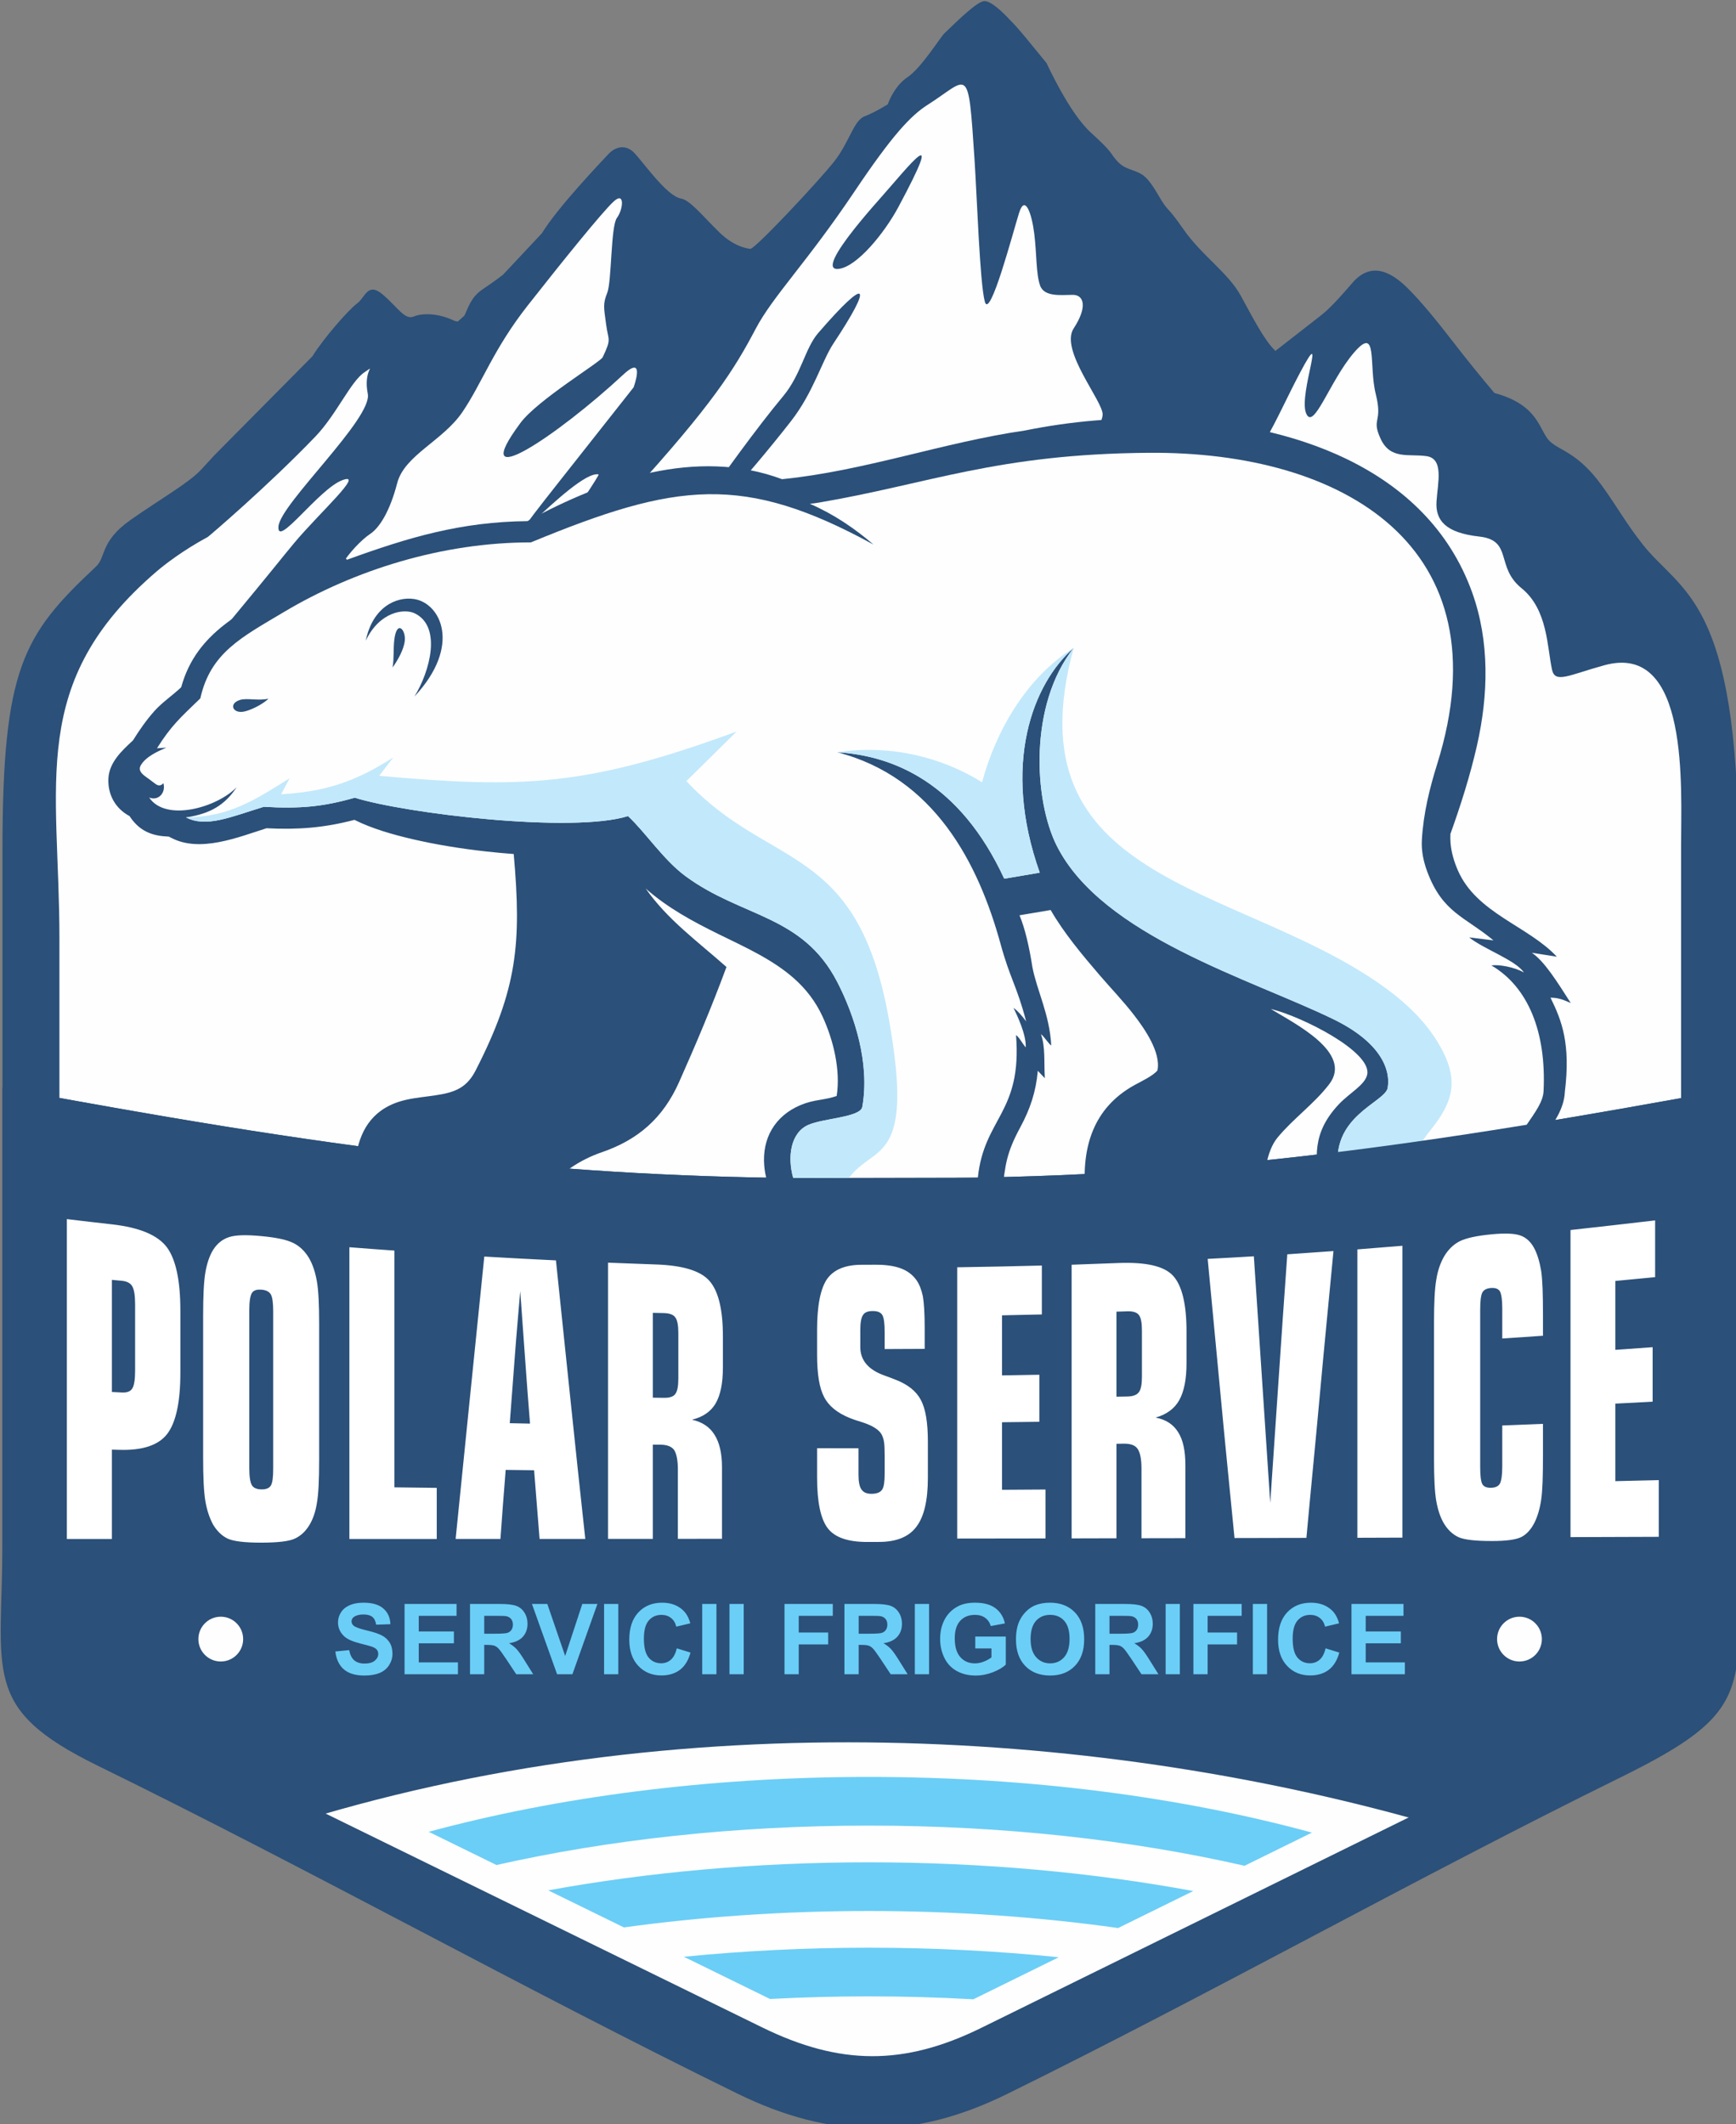
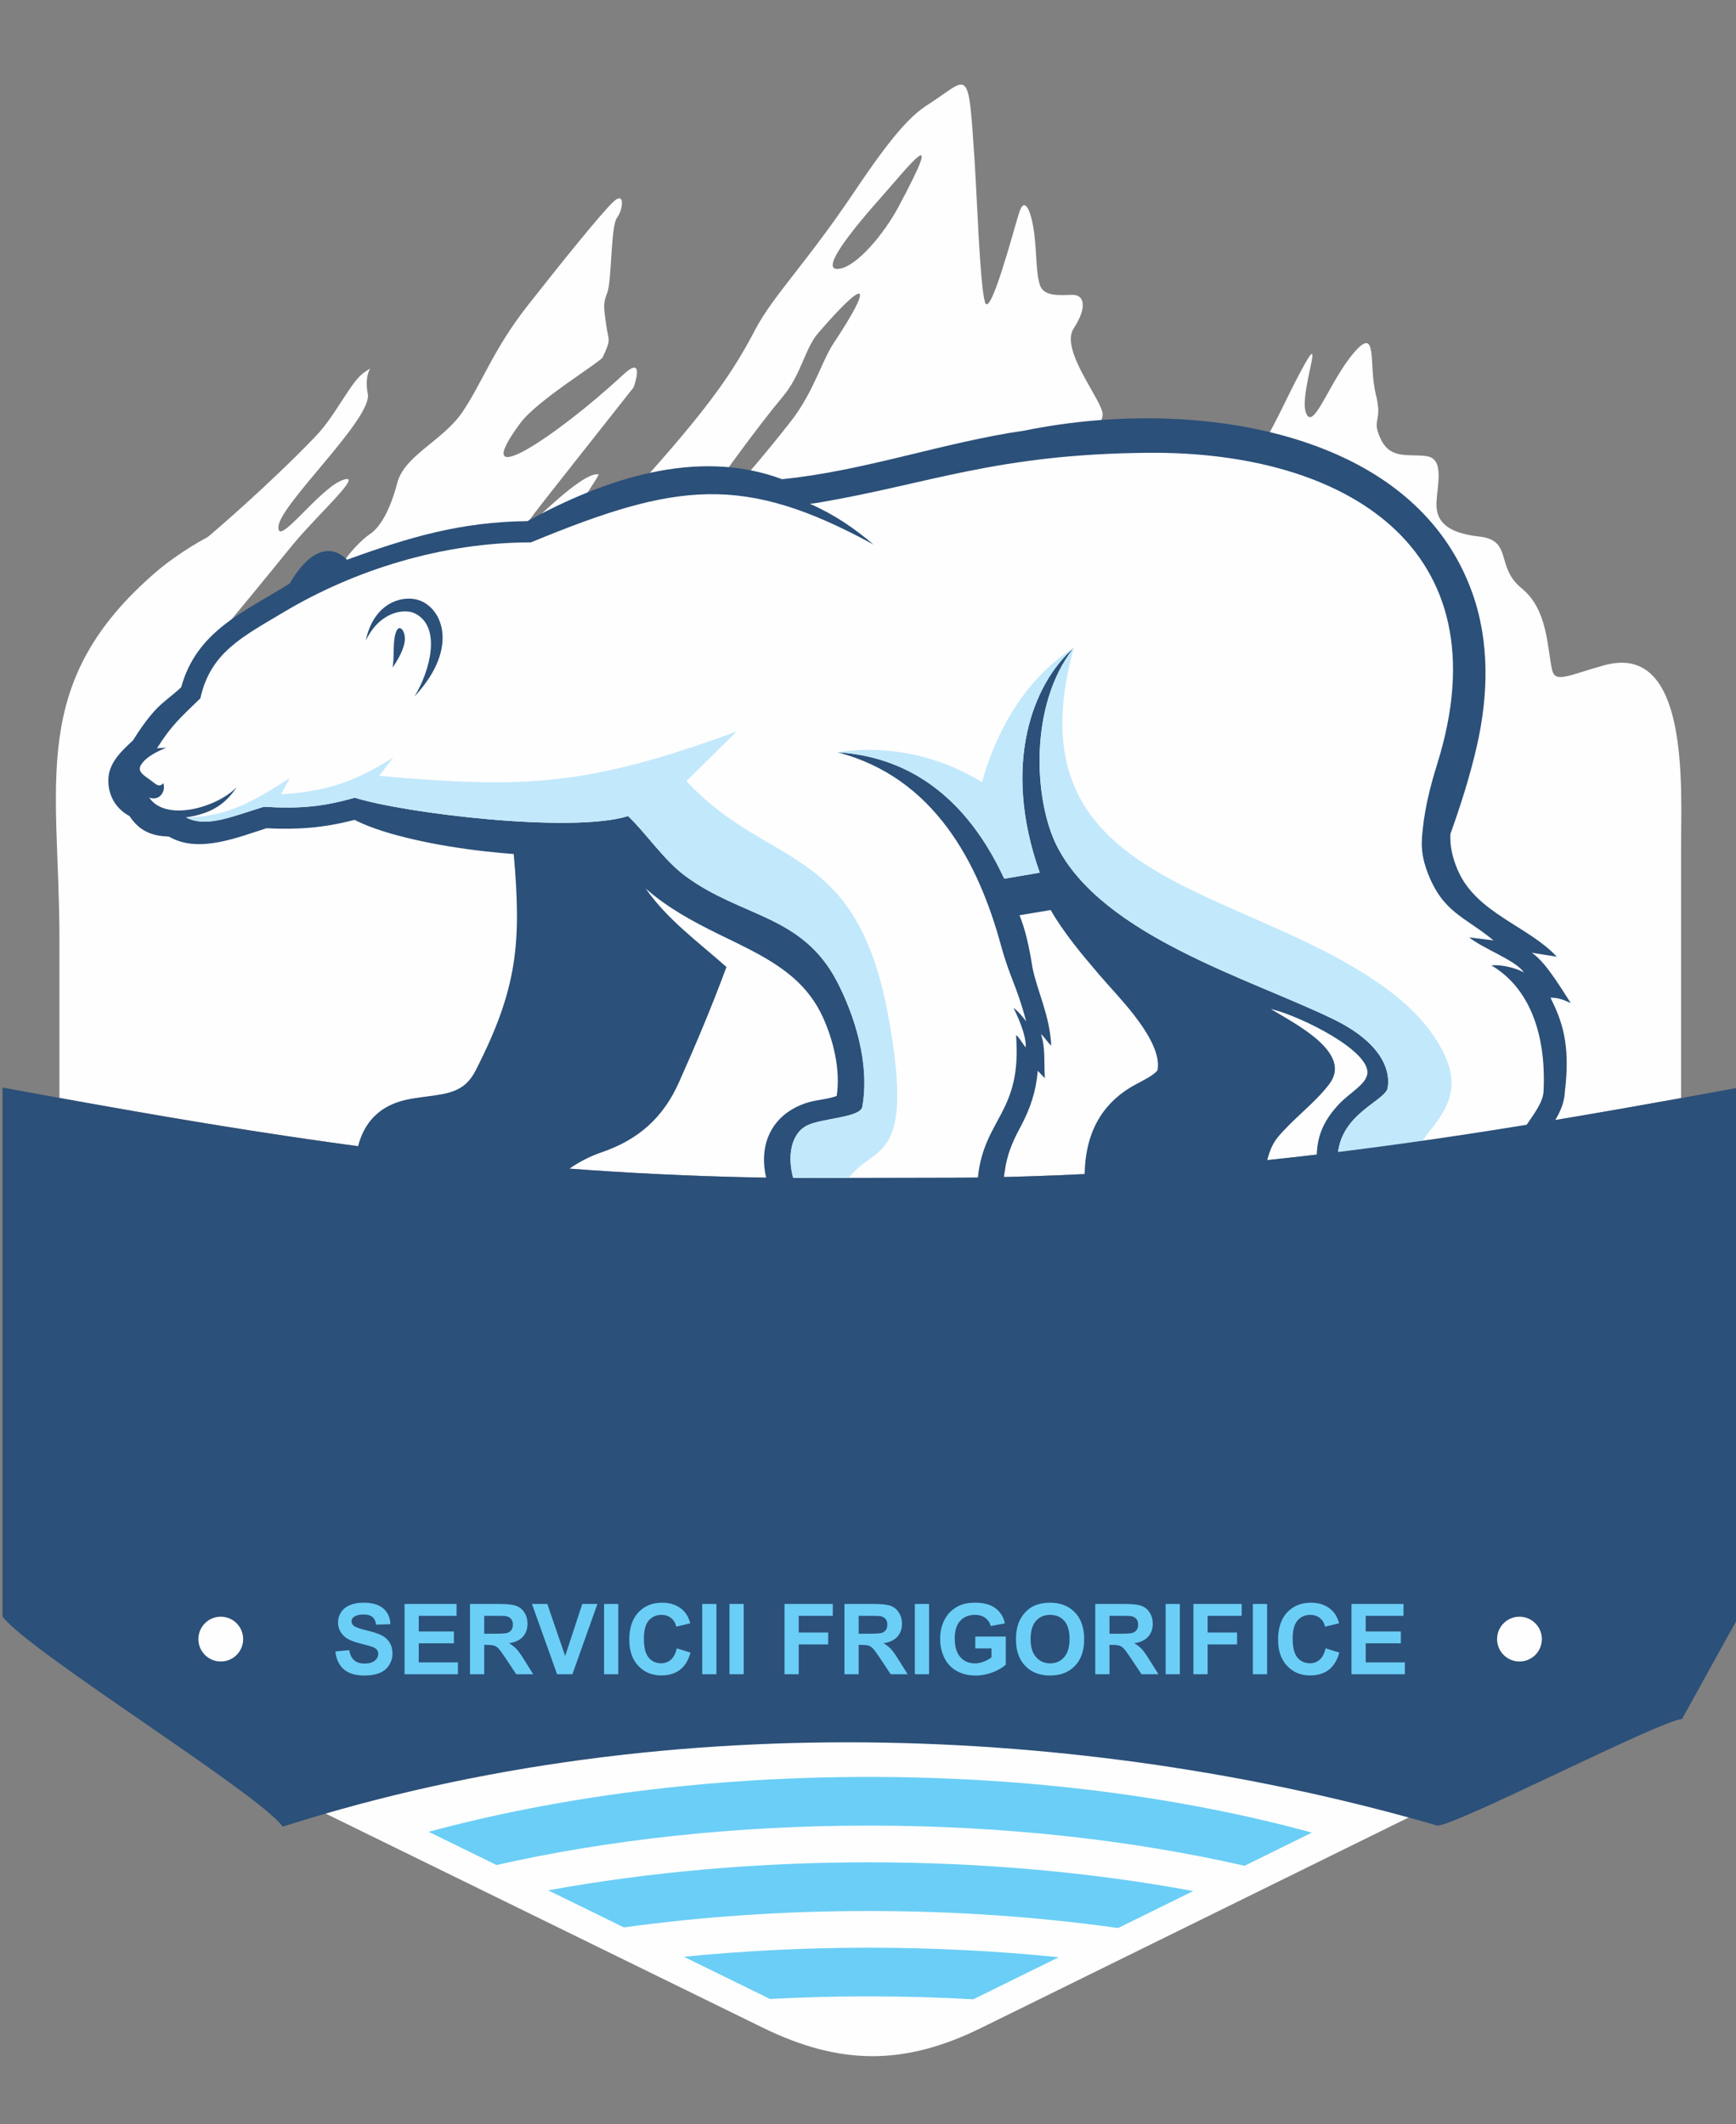
<svg xmlns="http://www.w3.org/2000/svg" xmlns:ns1="https://boxy-svg.com" width="600px" height="734px" version="1.1" style="shape-rendering:geometricPrecision; text-rendering:geometricPrecision; image-rendering:optimizeQuality; fill-rule:evenodd; clip-rule:evenodd" viewBox="0 0 600 734">
  <rect x="0" y="0" width="600" height="734" fill="#808080" stroke="none" />
  <defs>
    <style type="text/css">
   
    .fil0 {fill:#2B5079}
    .fil2 {fill:#6BCEF6}
    .fil3 {fill:#C2E8FB}
    .fil1 {fill:#FEFEFE}
    .fil5 {fill:white;fill-rule:nonzero}
    .fil4 {fill:#6BCEF6;fill-rule:nonzero}
   
  </style>
    <ns1:export>
      <ns1:file format="png" href="#object-0" />
      <ns1:file format="svg" href="#object-0" units="in" />
    </ns1:export>
  </defs>
  <g transform="matrix(0.191, 0, 0, 0.191, -149.442, -230.076)" id="object-0">
-     <path class="fil0" d="M3486.67 1915.61c-24.58,-29.12 -48.32,-58.23 -76.99,-95.33 -28.44,-36.78 -55.51,-69.87 -79.48,-93.8 -32.02,-31.96 -67.72,-48.59 -101.01,-9.71 -10.92,12.71 -36.85,43.09 -55.56,57.73 -27.76,21.64 -55.54,43.28 -83.29,64.91 -20.77,-19.92 -40.07,-58.84 -62.93,-100.25 -22.85,-41.42 -70.95,-72.76 -103.68,-120.05 -32.76,-47.3 -25.47,-27.28 -45.48,-61.85 -20.01,-34.56 -29.1,-38.19 -43.65,-43.65 -14.56,-5.46 -21.83,-7.28 -32.75,-20.02 -10.92,-12.73 -5.52,-12.8 -45.47,-49.11 -39.95,-36.3 -79.91,-125.8 -80.41,-126.13 -0.68,-0.82 -1.36,-1.64 -2.05,-2.46 -0.17,-0.2 -0.34,-0.42 -0.52,-0.62 -27.39,-33.21 -47.18,-58.77 -64.26,-75.43 -0.06,-0.07 10.2,11.08 -0.18,-0.2 -10.37,-11.27 -32.33,-33.1 -45.02,-33.1 -12.7,0 -48.32,35.11 -66.37,52.41 -1.94,1.83 -3.92,3.71 -5.94,5.66 -0.12,0.11 6.64,-6.22 -0.35,0.33 -6.99,6.55 -41.67,62.58 -66.61,79.22 -24.94,16.62 -35.84,49.17 -35.84,49.17 0,0 -22.52,14.26 -42.04,21.77 -19.52,7.51 -27.26,46.54 -55.04,81.82 -27.77,35.29 -140.65,155.6 -151.15,157.84 -0.08,0.02 -26.61,-0.83 -56.04,-29.42 -29.39,-28.56 -53.44,-58.95 -69.86,-61.58 -26.61,-4.25 -71.95,-71.05 -86.36,-84.36 -14.42,-13.31 -32.15,-9.98 -45.46,4.44 -13.3,14.41 -90.89,95.33 -119.79,142.63 -23.49,25.05 -46.98,50.09 -70.47,75.15 -13.23,10.24 -26.3,19.22 -38.11,27.22 -20.12,13.64 -25.57,34.35 -31.8,46.79 -3.91,3.5 -7.82,7.02 -11.73,10.52 -2.36,0.1 -5.11,-0.55 -8.42,-2.12 -26.07,-12.35 -54.89,-13.71 -71.36,-6.85 -16.47,6.85 -28.82,-16.47 -56.26,-39.81 -27.45,-23.32 -31.56,5.5 -46.66,16.47 -15.09,10.98 -61.74,64.48 -80.43,95.2 -59.21,59.77 -118.44,119.53 -177.65,179.3 0,0 -9.28,10.19 -23.12,25.15 -23.07,25.01 -73.18,52.86 -128.9,92.06 -55.8,39.27 -43.23,68.13 -63.34,85.23 -130.41,122.29 -167.97,182.47 -167.97,512.15 0,451.32 0,794.22 0.03,1245.51 0.01,243.56 -41.38,305.8 172.54,410.57 385.8,188.89 771.62,404.22 1157.41,593.13 169.16,82.83 318.75,83.93 487.98,0.66 369.93,-182.06 739.87,-390.56 1109.8,-572.63 242.04,-119.12 214.67,-156.19 214.49,-420.81 -0.33,-449.38 -0.69,-798.3 -1.01,-1247.69 -0.33,-465.5 -104.19,-474.28 -173.41,-562.46 -30.67,-39.05 -45.3,-66.86 -73.36,-105.68 -43.63,-60.43 -75.9,-63.05 -94.34,-80.46 -19.6,-18.51 -18.72,-65.71 -100.35,-87.44z" />
    <path class="fil1" d="M2372.96 1565.93c55.73,-62.69 122.63,-150.15 35.04,13.35 -25.02,46.71 -75.08,108.44 -108.44,111.77 -23.65,2.37 -3.72,-31.3 28.91,-72.5 13.41,-16.93 28.95,-35.13 44.5,-52.63zm-417.38 693.61c0,0 148.98,-224.27 243.89,-338.11 32.81,-39.35 39.6,-86.74 63.43,-114.28 91.33,-105.62 99.48,-89.4 27.72,18.76 -21.34,32.17 -35.85,88 -77.13,140.91 -85.29,109.35 -167.19,193.17 -184.98,221.02 -35.34,55.32 -88.31,130.11 -72.94,71.71zm1868.82 931.59l0 -454.89c0,-106.95 15.67,-370.55 -138.78,-328.18 -63.96,17.54 -89.08,33.58 -94.69,8.28 -9.09,-40.91 -7.52,-109.03 -55.26,-147.67 -47.74,-38.65 -15.14,-86.59 -76.51,-93.41 -61.37,-6.82 -79.56,-29.55 -77.3,-63.65 2.28,-34.1 13.66,-77.3 -18.18,-81.83 -31.82,-4.55 -65.26,6.91 -82.91,-31.29 -17.63,-38.2 4.41,-27.91 -8.81,-80.8 -13.23,-52.89 4.42,-126.35 -39.66,-74.93 -44.09,51.42 -73.46,143.98 -86.7,108.72 -13.2,-35.26 39.69,-167.48 -10.28,-73.45 -49.94,94.02 -64.63,152.79 -180.7,274.72 -116.05,121.94 -248.33,312.83 -193.55,208.26 36.3,-69.28 123.67,-184 179.15,-275.51 46.72,-77.02 49.65,-133.24 20.11,-100.34 -64.63,71.98 -180.54,260.16 -182,220.5 -1.47,-39.67 26.44,-116.06 -23.51,-64.65 -49.94,51.42 -128.06,81.3 -95.38,29.32 32.67,-51.98 69.81,-66.83 77.23,-120.3 7.43,-53.46 39.55,-71.3 41.03,-95.06 1.49,-23.76 -78.21,-116.82 -52.41,-156.28 25.8,-39.45 18.21,-60.7 -1.52,-60.7 -19.73,0 -51.59,4.55 -59.19,-16.7 -7.59,-21.24 -6.07,-57.67 -10.62,-94.08 -4.55,-36.43 -16.69,-71.33 -27.31,-37.94 -10.62,33.39 -53.11,195.76 -62.21,160.86 -9.11,-34.91 -14.11,-190.1 -18.68,-258.68 -11.58,-173.71 -9.34,-145.19 -84.78,-97.18 -30.7,19.54 -64,55.02 -132.36,156.87 -86.13,128.31 -147.72,189.35 -178.7,248.2 -38.59,73.3 -78.04,136.8 -227.08,300.27 -66.63,73.07 -184.19,196.38 -221.17,259.61 -5.73,9.81 -90.69,94.39 -54.54,33.18 30.43,-51.52 223.44,-328.6 218.44,-329.6 -43.99,-8.8 -233.01,217.98 -71.95,13.97l135.34 -171.43c0,0 22.49,-61.26 -18.55,-23.15 -118.98,110.5 -285.99,222.06 -186.26,87.63 30.92,-41.68 144.72,-110.05 148.95,-119.04 16.36,-34.76 10.22,-28.63 6.13,-59.3 -4.09,-30.67 -6.13,-36.81 2.05,-57.26 8.18,-20.45 6.25,-120.4 17.48,-135.38 11.24,-14.98 14.98,-48.7 -5.62,-29.97 -20.59,18.73 -94.28,110.13 -156.08,188.78 -61.81,78.66 -82.17,139.74 -117.76,192.19 -35.58,52.43 -105,78.18 -118.11,128.74 -13.11,50.56 -31.83,80.52 -48.69,91.76 -16.85,11.24 -39.32,35.59 -50.56,54.31 -11.24,18.73 -49.88,65.29 -88.95,68.85 -39.07,3.55 -64.24,29.25 -99.76,66.55 -35.52,37.29 -67.48,49.72 -53.28,35.51 6.03,-6.02 -27.67,12.94 35.62,-63.4 85.67,-103.3 93.67,-114.58 119.2,-145.21 44.38,-53.28 129.63,-129.64 87.01,-113.66 -42.61,15.98 -118.98,124.31 -115.43,83.46 3.55,-40.84 170.48,-195.34 161.61,-239.74 -8.88,-44.4 16.87,-53.79 -5.67,-39.17 -25.24,16.36 -50.53,76.29 -89.33,116.69 -85.84,89.42 -192.96,180.62 -194.48,181.43 -46.17,24.86 -79.91,51.51 -92.34,62.16 -234.39,200.83 -176.15,381.28 -176.15,665.43l0 287.31c261.76,47.33 524.48,90.42 789.32,116.35 226.03,22.11 451.43,30.95 678.52,28.42l0.54 0c227.09,2.53 452.48,-6.32 678.52,-28.42 264.46,-25.89 526.19,-68.99 787.48,-116.07zm-2731.06 1158.12l1068.42 523.17c140.16,68.61 256.11,69.78 396.37,0.73l1064.46 -523.9 -2529.26 0z" />
    <path class="fil2" d="M2019.87 4744.56l155.97 76.38c58.62,-3.12 118.28,-4.73 178.8,-4.73 64.07,0 127.19,1.8 189.1,5.28l154.5 -76.05c-110.59,-11.3 -225.58,-17.26 -343.6,-17.26 -114.88,0 -226.9,5.66 -334.77,16.38zm-245.41 -120.16c179.39,-32.71 375.23,-50.71 580.18,-50.71 207.55,0 405.77,18.47 587.03,51.96l-135.98 66.93c-142.25,-20.04 -293.76,-30.82 -451.05,-30.82 -154.39,0 -303.22,10.39 -443.2,29.71l-136.98 -67.06zm-216.27 -105.91l122.66 60.08c202.35,-45.61 431.2,-71.31 673.78,-71.31 245.02,0 476.04,26.21 679.89,72.68l121.91 -60c-234.35,-63.94 -508.78,-100.74 -801.8,-100.74 -290.8,0 -563.28,36.26 -796.44,99.29z" />
    <path class="fil0" d="M1023.09 2543.96c11.51,-18.5 23.89,-36.26 38.35,-52.62 14.19,-16.06 33.24,-28.61 48.84,-43.45 28.25,-102.48 114.13,-136.17 196.33,-187.65 38.16,-65.23 76.2,-70.73 103.78,-43.01 111.68,-40.71 206.46,-68.67 326.44,-69.86 137.64,-75.27 305.98,-133.67 460.75,-75.89 148.98,-14.76 291.59,-66.71 439.47,-88.05 83.06,-16.88 169.33,-24.18 254.04,-21.57 222.06,6.85 473.14,85.95 555.26,314.59 32,89.1 29.36,185.83 8.64,277.15 -12.31,54.14 -29.28,107.48 -48,159.71 -0.28,5.29 -0.2,10.57 0.2,15.85 1.35,17.12 6.27,33.81 13.18,49.77 33.62,77.76 126.86,100.43 179.2,156.44 -15.06,-2.39 -30.14,-4.78 -45.22,-7.14 23.08,15.71 45.56,52.24 70.39,90.86 -17.29,-7.52 -23.82,-9.37 -36.64,-9.65 20.49,41.7 36.69,83.08 25.95,170.8 -1.47,30.76 -20.01,55.61 -36.69,80.04 -16.28,23.82 -29.91,46.57 -36.97,74.89 -2.39,9.57 -4.78,19.15 -7.13,28.72 -120.21,0 -240.4,0 -360.6,0 -0.13,-0.67 -0.23,-1.33 -0.36,-1.98 -11.4,-64.37 -15,-108.71 32.96,-159.75 18.81,-20.01 47.13,-34.59 51.19,-53.56 8.81,-41.24 -118.83,-105.48 -174.47,-118.69 42.1,25.93 149.74,78.87 105.61,136.23 -27.48,35.78 -65.18,62.14 -93.57,96.62 -20.6,25.07 -23.39,67.88 -27.68,99.06 -0.07,0.69 -0.18,1.37 -0.28,2.06 -113.35,0 -206.19,0 -319.56,0 -0.06,-0.74 -0.13,-1.48 -0.18,-2.21 -6.8,-81.36 14.09,-152.72 89.12,-194.12 11.25,-6.2 33.39,-16.51 41.44,-26.49 6.68,-32.58 -23.49,-75.64 -42.2,-99.89 -19.81,-25.7 -41.76,-48.33 -62.76,-72.78 -30.66,-35.72 -64.86,-76.54 -88.27,-117.5 -18.8,3.18 -37.6,6.36 -56.39,9.53 9.82,23.37 17.61,56.92 23.28,93.57l0 0c8.59,44.14 31.05,85.25 34.16,141.97 -4.93,-3.09 -13.69,-17.29 -18.62,-20.39 8.22,23.33 5.31,49.74 6.98,79.58 -4.23,-4.46 -8.46,-8.91 -12.7,-13.38 -3.3,37.66 -13.75,69 -31.67,102.16 -24.74,45.76 -27.47,67.19 -32.72,117.79 -0.07,0.74 -0.15,1.45 -0.22,2.16 -138.77,0 -277.54,0 -416.31,0 -0.22,-0.45 -0.44,-0.89 -0.66,-1.35 -7.39,-15.34 -12.06,-32.25 -13.46,-49.21 -4.05,-49.19 19.19,-89.89 65.45,-109.42 12,-5.07 22.78,-7.52 35.52,-9.59 10.53,-1.76 20.04,-3.48 30.12,-6.94 7.35,-46.8 -5.96,-101.39 -25.61,-143.9 -12.43,-26.87 -29.72,-49.49 -51.87,-69.07 -38.82,-34.33 -89.23,-56.78 -135.41,-79.46 -47.96,-23.56 -92.92,-47.87 -132.72,-82.93 39.48,56.36 93.32,95.15 144.94,140.87 0.41,0.39 0.82,0.73 1.24,1.09 -0.19,0.51 -0.38,1.04 -0.57,1.55 -25.96,70.19 -54.68,138.28 -85.15,206.6 -29,65.06 -73.9,104.57 -141.07,127.45 -34.53,11.76 -81.07,38.8 -97.5,72.96 -0.22,0.46 -0.43,0.89 -0.65,1.35 -116.51,0 -233.01,0 -349.52,0 0.04,-0.84 0.07,-1.65 0.1,-2.49 0.49,-12.49 0.97,-24.96 1.46,-37.45 1.78,-45.61 14.11,-90.7 55.85,-115.33 32.48,-19.15 67.26,-17.67 102.91,-24.6 28.99,-5.64 46.58,-16.18 60.3,-42.94 75.56,-147.65 83.11,-230.25 68.89,-391.47 -16.43,-1.21 -32.83,-2.74 -49.2,-4.55 -45.15,-5.02 -90.6,-12.19 -134.84,-22.54 -34.47,-8.06 -72.42,-18.78 -104.18,-34.72 -54.93,14.5 -102.46,18.02 -159.13,15.19 -51.6,16.33 -120.17,44.61 -172.26,17.43 -1.47,-0.76 -2.94,-1.53 -4.41,-2.3 -3.79,-0.16 -7.57,-0.44 -11.34,-0.85 -26.59,-2.83 -45.36,-14.13 -59.86,-36.3 -25.44,-13.52 -39.36,-38.38 -38.27,-67.23 1.12,-29.76 24.26,-50.91 44.59,-69.77z" />
    <path class="fil1" d="M1492.79 2412.16c9.26,-12.96 20.33,-32.26 22.08,-48.19 2.24,-20.28 -14.49,-38.97 -18.96,-1.81 -1.94,16.12 -0.24,33.91 -3.12,50zm-48.47 -48.65c25.21,-52.89 70,-58.43 88.71,-49.27 49.15,24.05 27.53,104.65 -0.69,150.47 86.18,-92.23 47.19,-169.09 -0.43,-176.4 -32.93,-5.05 -75.3,15.19 -87.59,75.2zm-377.81 194.74c25.73,-40.81 41.25,-54.38 78.42,-90.28 18.31,-82.59 74.79,-110.59 151.09,-156.09 127.79,-76.2 286.91,-126.12 447.04,-126.05 263.46,-108.85 384.46,-124.85 619.99,3.93 -34.54,-29.54 -72.16,-55.1 -115.17,-73.76 5.39,-0.53 10.9,-1.25 16.54,-2.21 198.63,-33.63 321.15,-87.93 596.66,-90.05 352.81,-2.72 645.09,169.83 522,562.98 -13.5,43.17 -25,89.04 -27.75,137.41 -1.09,19.33 2.72,38.64 9.98,57.95 27.7,73.59 66.78,80.14 119.62,123.74 -14.67,-1.79 -29.35,-3.58 -44.06,-5.38 27.04,21.47 84.33,41.23 99.11,63.48 -17.47,-9.91 -45.05,-14.77 -58.86,-12.8 66.66,39.03 99.57,120.69 94.46,227.29 -1.8,37.96 -54.09,73.35 -72.55,147.48 -66.04,0 -232.02,0 -298.06,0 -18.11,-102.03 84.43,-126.68 88.59,-153.48 5.81,-37.35 -17.82,-84.76 -98.17,-123.89 -150.15,-73.13 -418.5,-150.62 -500.73,-313.85 -41.42,-82.24 -50.76,-254.8 30.65,-357.94 -74.17,64.72 -130.81,211.29 -61.44,406.63 -33.62,5.68 -30.65,5.18 -64.28,10.86 -80.16,-173.12 -199.72,-222.52 -302.11,-228.7 175.79,45.31 255.5,201.12 295.57,346.99 17.51,63.79 28.94,74.17 46.24,139.84 -7.95,-10.43 -14.44,-18.21 -22.88,-24.48 5.78,12.24 23.33,47.89 22.09,71.56 -5.93,-6.75 -11.71,-18.41 -17.56,-22.29 11.21,140.98 -57.85,149.65 -69.07,257.83 -90.19,0.32 -243.91,0.42 -334.1,0.74 -11.1,-39.33 -4.22,-82.76 27.92,-96.33 28.6,-12.07 93.72,-13.52 97.09,-32.31 14.16,-78.89 -14.43,-166.32 -45.42,-226.17 -63.1,-121.77 -172.03,-116.05 -274.24,-191.07 -39.99,-29.35 -73.01,-79.88 -104.31,-108.86 -100.66,31.54 -403.04,-4.74 -494.43,-33.26 -56.65,16.09 -97.6,20.33 -164.59,16.46 -58.94,17.91 -103.98,38.41 -140.83,19.18 44.15,-6.56 70.52,-22.56 91.78,-54.7 -35.36,36.7 -128.4,63.54 -158.41,18.74 17.43,6.93 30.69,-9.74 25.66,-25.96 -5,5.81 -10.02,4.65 -15,0.8 -5.65,-4.35 -11.74,-8.83 -17.82,-13.22 -10.24,-7.39 -11.49,-13.57 -8.18,-19.59 8.96,-16.36 33.82,-26.95 46.38,-32.28l-16.88 1.12z" />
    <path class="fil3" d="M2318.27 3335.94c-41.36,0.13 -70.89,-0.32 -100.47,-0.23 -11.1,-39.33 -4.22,-82.76 27.92,-96.33 28.6,-12.07 93.72,-13.52 97.09,-32.31 14.17,-78.89 -14.43,-166.32 -45.43,-226.17 -63.09,-121.77 -172.02,-116.05 -274.24,-191.07 -39.99,-29.35 -73.01,-79.88 -104.31,-108.86 -100.67,31.54 -403.04,-4.74 -494.43,-33.26 -56.65,16.09 -97.59,20.31 -164.59,16.46 -58.94,17.91 -103.98,38.41 -140.83,19.18 77.17,-0.8 123.25,-30.48 187.48,-70.76 -5.11,9.66 -10.23,19.32 -15.34,28.98 71.38,-4.76 126.03,-17.27 202.89,-66.67 -8.49,11.07 -16.99,22.15 -25.48,33.22 260.19,23.07 375.1,19.67 646.89,-80.17 -30.32,29.91 -60.65,59.81 -90.97,89.72 150.77,161.85 308.79,108.98 366.25,429.73 47.57,265.54 -26.22,225.84 -72.42,288.54z" />
    <path class="fil3" d="M2725.34 2376.73c-74.17,64.72 -130.81,211.29 -61.44,406.63 -33.62,5.68 -30.65,5.18 -64.28,10.86 -80.16,-173.13 -199.72,-222.52 -302.11,-228.7 98.53,-14.92 191.67,10.35 262.01,54.31 24.4,-91.45 79.73,-189.45 165.81,-243.1z" />
    <path class="fil3" d="M3336.68 3325.88c-37.74,0 -93.98,0 -131.69,0 -18.11,-102.03 84.43,-126.68 88.59,-153.48 5.81,-37.35 -17.82,-84.76 -98.17,-123.89 -150.15,-73.13 -418.5,-150.62 -500.73,-313.85 -41.42,-82.24 -50.76,-254.8 30.65,-357.94 -116.57,424.57 290.37,425.19 552.57,606.98 43.91,30.45 82.35,65.95 107.67,108.86 37.96,64.42 27.85,104.09 -14.96,156.98 -14.6,18.03 -29.17,39.89 -33.95,76.33z" />
-     <path class="fil0" d="M1268.35 2468.54c-18.41,4.3 -38.79,-1.55 -51.35,2.22 -20.96,6.28 -13.97,24.5 5.69,21.4 12.23,-1.93 35.48,-13.52 45.67,-23.62z" />
    <path class="fil0" d="M786.94 4128.73c0,-154.57 0,-309.27 0,-463.84 0,-154.57 0,-309.27 0,-463.98 0,-9.63 0,-19.25 0,-28.88 9.43,1.74 18.85,3.48 28.28,5.22 143.28,26.34 286.89,51.88 430.48,74.21 143.6,22.33 288.14,41.59 433.31,55.76 226.24,22.19 451.54,31.02 678.72,28.48 0,0 0.31,0 0.63,0 226.87,2.54 452.48,-6.29 678.41,-28.48 149.57,-14.57 298.52,-34.77 446.82,-58.03 148.31,-23.26 296.31,-49.74 444.31,-76.89 0,159.39 0.31,318.77 0.31,478.02 0,159.25 0.63,318.77 0.94,478.02 -34.57,62.04 -68.81,124.22 -103.07,186.26 -34.56,0 -408.49,192.68 -442.74,192.68 -297.57,-86.51 -640.7,-143.47 -998.6,-150.02 -357.9,-6.55 -731.51,37.17 -1090.67,151.89 -22.63,-30.89 -138.57,-110.57 -253.89,-190.13 -115.32,-79.56 -230.95,-159.25 -253.26,-190.27z" />
    <path class="fil1" d="M3531.94 4129.36c22.37,0 40.53,18.13 40.53,40.54 0,22.37 -18.16,40.5 -40.53,40.5 -22.37,0 -40.5,-18.13 -40.5,-40.5 0,-22.4 18.13,-40.54 40.5,-40.54zm-2350.03 0c22.38,0 40.51,18.13 40.51,40.54 0,22.37 -18.13,40.5 -40.51,40.5 -22.38,0 -40.52,-18.13 -40.52,-40.5 0,-22.4 18.14,-40.54 40.52,-40.54z" />
    <path class="fil4" d="M1389.26 4192.26l25.04 -2.48c1.51,8.37 4.53,14.5 9.11,18.44 4.59,3.93 10.78,5.89 18.56,5.89 8.23,0 14.44,-1.74 18.62,-5.24 4.17,-3.49 6.28,-7.58 6.28,-12.25 0,-3.02 -0.89,-5.57 -2.64,-7.69 -1.74,-2.11 -4.82,-3.94 -9.2,-5.48 -2.99,-1.07 -9.8,-2.9 -20.45,-5.56 -13.7,-3.44 -23.33,-7.64 -28.86,-12.64 -7.79,-7.02 -11.66,-15.57 -11.66,-25.67 0,-6.48 1.83,-12.57 5.47,-18.23 3.67,-5.65 8.94,-9.94 15.83,-12.9 6.9,-2.96 15.19,-4.44 24.95,-4.44 15.89,0 27.88,3.52 35.9,10.6 8.05,7.07 12.26,16.48 12.67,28.29l-25.75 0.89c-1.09,-6.57 -3.43,-11.28 -7.01,-14.15 -3.58,-2.87 -8.97,-4.32 -16.13,-4.32 -7.4,0 -13.2,1.54 -17.37,4.62 -2.69,1.98 -4.06,4.62 -4.06,7.93 0,3.02 1.28,5.59 3.82,7.73 3.23,2.75 11.07,5.59 23.53,8.55 12.46,2.93 21.67,6 27.61,9.15 5.98,3.17 10.65,7.46 14.03,12.93 3.38,5.47 5.06,12.22 5.06,20.25 0,7.28 -2.01,14.11 -6.07,20.48 -4.06,6.36 -9.77,11.1 -17.17,14.17 -7.4,3.11 -16.64,4.65 -27.68,4.65 -16.07,0 -28.41,-3.69 -37.02,-11.12 -8.61,-7.41 -13.74,-18.21 -15.42,-32.38zm125.2 41.2l0 -127.15 94.12 0 0 21.48 -68.37 0 0 28.24 63.58 0 0 21.49 -63.58 0 0 34.45 70.86 0 0 21.48 -96.61 0zm118.45 0l0 -127.15 54.07 0c13.59,0 23.47,1.16 29.63,3.43 6.19,2.28 11.1,6.33 14.8,12.17 3.7,5.86 5.57,12.52 5.57,20.04 0,9.56 -2.78,17.43 -8.38,23.65 -5.59,6.21 -13.94,10.12 -25.07,11.74 5.54,3.23 10.09,6.78 13.68,10.66 3.61,3.88 8.46,10.77 14.56,20.66l15.51 24.8 -30.69 0 -18.41 -27.76c-6.6,-9.85 -11.13,-16.07 -13.59,-18.65 -2.43,-2.54 -5,-4.32 -7.72,-5.26 -2.75,-0.95 -7.07,-1.43 -13,-1.43l-5.21 0 0 53.1 -25.75 0zm25.75 -73.34l19 0c12.31,0 19.98,-0.54 23.06,-1.57 3.05,-1.03 5.48,-2.83 7.19,-5.38 1.75,-2.54 2.61,-5.74 2.61,-9.56 0,-4.29 -1.16,-7.72 -3.43,-10.39 -2.28,-2.64 -5.51,-4.29 -9.65,-4.98 -2.1,-0.29 -8.35,-0.44 -18.74,-0.44l-20.04 0 0 32.33zm131.83 73.34l-45.49 -127.15 27.82 0 32.29 94.12 30.99 -94.12 27.35 0 -45.22 127.15 -27.73 0zm85.03 0l0 -127.15 25.75 0 0 127.15 -25.75 0zm131.56 -46.88l24.86 7.64c-3.82,14 -10.18,24.39 -19.06,31.19 -8.88,6.78 -20.13,10.19 -33.77,10.19 -16.9,0 -30.78,-5.78 -41.67,-17.31 -10.86,-11.54 -16.31,-27.32 -16.31,-47.35 0,-21.16 5.48,-37.62 16.4,-49.34 10.92,-11.72 25.31,-17.58 43.12,-17.58 15.57,0 28.21,4.62 37.92,13.83 5.8,5.44 10.12,13.26 13.02,23.46l-25.4 6.04c-1.51,-6.57 -4.65,-11.78 -9.41,-15.6 -4.8,-3.82 -10.6,-5.71 -17.41,-5.71 -9.44,0 -17.11,3.37 -22.97,10.15 -5.89,6.75 -8.82,17.7 -8.82,32.85 0,16.04 2.9,27.5 8.67,34.31 5.8,6.83 13.32,10.24 22.58,10.24 6.83,0 12.72,-2.17 17.64,-6.52 4.91,-4.35 8.47,-11.15 10.6,-20.48zm46.02 46.88l0 -127.15 25.75 0 0 127.15 -25.75 0zm49.34 0l0 -127.15 25.75 0 0 127.15 -25.75 0zm99.57 0l0 -127.15 87.37 0 0 21.48 -61.62 0 0 30.2 53.28 0 0 21.48 -53.28 0 0 53.98 -25.75 0zm108.48 0l0 -127.15 54.07 0c13.59,0 23.47,1.16 29.63,3.43 6.19,2.28 11.1,6.33 14.8,12.17 3.7,5.86 5.57,12.52 5.57,20.04 0,9.56 -2.78,17.43 -8.38,23.65 -5.59,6.21 -13.94,10.12 -25.07,11.74 5.54,3.23 10.09,6.78 13.68,10.66 3.61,3.88 8.46,10.77 14.56,20.66l15.51 24.8 -30.69 0 -18.41 -27.76c-6.6,-9.85 -11.13,-16.07 -13.59,-18.65 -2.43,-2.54 -5,-4.32 -7.72,-5.26 -2.75,-0.95 -7.07,-1.43 -13,-1.43l-5.21 0 0 53.1 -25.75 0zm25.75 -73.34l19 0c12.31,0 19.98,-0.54 23.06,-1.57 3.05,-1.03 5.48,-2.83 7.19,-5.38 1.75,-2.54 2.61,-5.74 2.61,-9.56 0,-4.29 -1.16,-7.72 -3.43,-10.39 -2.28,-2.64 -5.51,-4.29 -9.65,-4.98 -2.1,-0.29 -8.35,-0.44 -18.74,-0.44l-20.04 0 0 32.33zm101.61 73.34l0 -127.15 25.75 0 0 127.15 -25.75 0zm109.36 -46.7l0 -21.49 55.23 0 0 50.73c-5.36,5.24 -13.14,9.83 -23.35,13.82 -10.18,3.97 -20.51,5.95 -30.99,5.95 -13.29,0 -24.86,-2.78 -34.75,-8.37 -9.85,-5.59 -17.28,-13.61 -22.26,-24.01 -4.97,-10.39 -7.46,-21.72 -7.46,-33.94 0,-13.26 2.78,-25.04 8.32,-35.37 5.56,-10.3 13.67,-18.24 24.36,-23.74 8.17,-4.23 18.29,-6.33 30.43,-6.33 15.78,0 28.12,3.31 37,9.95 8.85,6.66 14.56,15.81 17.11,27.53l-25.57 4.79c-1.78,-6.24 -5.15,-11.19 -10.09,-14.83 -4.91,-3.61 -11.07,-5.41 -18.47,-5.41 -11.19,0 -20.1,3.55 -26.7,10.69 -6.6,7.13 -9.92,17.7 -9.92,31.7 0,15.12 3.35,26.46 10.04,34.01 6.72,7.55 15.48,11.33 26.34,11.33 5.36,0 10.74,-1.06 16.13,-3.17 5.41,-2.1 10.03,-4.68 13.91,-7.7l0 -16.13 -29.3 0zm73.67 -16.11c0,-12.96 1.95,-23.85 5.83,-32.68 2.87,-6.48 6.83,-12.31 11.84,-17.46 5,-5.15 10.48,-8.97 16.43,-11.49 7.93,-3.34 17.08,-5.03 27.44,-5.03 18.76,0 33.74,5.83 45.02,17.47 11.25,11.66 16.87,27.85 16.87,48.6 0,20.57 -5.59,36.67 -16.75,48.27 -11.16,11.64 -26.11,17.43 -44.78,17.43 -18.91,0 -33.98,-5.77 -45.13,-17.34 -11.16,-11.55 -16.75,-27.47 -16.75,-47.78zm26.46 -0.86c0,14.42 3.34,25.33 10,32.8 6.66,7.43 15.12,11.15 25.36,11.15 10.27,0 18.68,-3.7 25.28,-11.07 6.57,-7.39 9.85,-18.46 9.85,-33.23 0,-14.59 -3.2,-25.49 -9.62,-32.65 -6.39,-7.19 -14.89,-10.77 -25.52,-10.77 -10.59,0 -19.15,3.64 -25.63,10.89 -6.48,7.28 -9.74,18.23 -9.74,32.88zm117 63.67l0 -127.15 54.07 0c13.59,0 23.47,1.16 29.63,3.43 6.19,2.28 11.1,6.33 14.8,12.17 3.7,5.86 5.57,12.52 5.57,20.04 0,9.56 -2.78,17.43 -8.38,23.65 -5.59,6.21 -13.94,10.12 -25.07,11.74 5.54,3.23 10.09,6.78 13.68,10.66 3.61,3.88 8.46,10.77 14.56,20.66l15.51 24.8 -30.69 0 -18.41 -27.76c-6.6,-9.85 -11.13,-16.07 -13.59,-18.65 -2.43,-2.54 -5,-4.32 -7.72,-5.26 -2.75,-0.95 -7.07,-1.43 -13,-1.43l-5.21 0 0 53.1 -25.75 0zm25.75 -73.34l19 0c12.31,0 19.98,-0.54 23.06,-1.57 3.05,-1.03 5.48,-2.83 7.19,-5.38 1.75,-2.54 2.61,-5.74 2.61,-9.56 0,-4.29 -1.16,-7.72 -3.43,-10.39 -2.28,-2.64 -5.51,-4.29 -9.65,-4.98 -2.1,-0.29 -8.35,-0.44 -18.74,-0.44l-20.04 0 0 32.33zm101.61 73.34l0 -127.15 25.75 0 0 127.15 -25.75 0zm50.23 0l0 -127.15 87.37 0 0 21.48 -61.62 0 0 30.2 53.28 0 0 21.48 -53.28 0 0 53.98 -25.75 0zm107.59 0l0 -127.15 25.75 0 0 127.15 -25.75 0zm131.56 -46.88l24.86 7.64c-3.82,14 -10.18,24.39 -19.06,31.19 -8.88,6.78 -20.13,10.19 -33.77,10.19 -16.9,0 -30.78,-5.78 -41.67,-17.31 -10.86,-11.54 -16.31,-27.32 -16.31,-47.35 0,-21.16 5.48,-37.62 16.4,-49.34 10.92,-11.72 25.31,-17.58 43.12,-17.58 15.57,0 28.21,4.62 37.92,13.83 5.8,5.44 10.12,13.26 13.02,23.46l-25.4 6.04c-1.51,-6.57 -4.65,-11.78 -9.41,-15.6 -4.8,-3.82 -10.6,-5.71 -17.41,-5.71 -9.44,0 -17.11,3.37 -22.97,10.15 -5.89,6.75 -8.82,17.7 -8.82,32.85 0,16.04 2.9,27.5 8.67,34.31 5.8,6.83 13.32,10.24 22.58,10.24 6.83,0 12.72,-2.17 17.64,-6.52 4.91,-4.35 8.47,-11.15 10.6,-20.48zm46.91 46.88l0 -127.15 94.12 0 0 21.48 -68.37 0 0 28.24 63.58 0 0 21.49 -63.58 0 0 34.45 70.86 0 0 21.48 -96.61 0z" />
-     <path class="fil5" d="M984.92 3827.11c0,26.99 0,53.91 0,80.83 0,26.92 0,53.91 0,80.83 -27.17,0 -54.34,0 -81.51,0 0,-96.5 0,-192.93 0,-289.36 0,-96.43 0,-192.93 0,-289.36 27.17,3.31 54.33,6.42 81.91,9.53 49.81,5.66 82.74,19.54 99.2,41.62 16.06,21.81 24.29,59.98 24.29,114.45 0,37.55 0,75.03 0,112.51 0,53.43 -8.24,90.29 -23.88,110.58 -15.64,20.43 -44.87,30.09 -86.85,28.72 -4.53,-0.07 -9.06,-0.21 -13.17,-0.35zm41.98 -142.82c0,-39.9 0,-79.8 0,-119.76 0,-15.67 -1.65,-26.51 -4.94,-32.51 -3.29,-6 -9.46,-9.39 -18.93,-10.35 -6.17,-0.55 -12.35,-1.17 -18.11,-1.66 0,33.82 0,67.58 0,101.4 0,33.82 0,67.58 0,101.4 5.76,0.28 11.93,0.62 18.11,0.96 9.47,0.48 15.64,-2.07 18.93,-7.52 3.3,-5.59 4.94,-16.29 4.94,-31.96zm249.86 177.33c0,-47.35 0,-94.7 0,-142.13 0,-47.35 0,-94.77 0,-142.26 0,-14.98 -1.24,-25.33 -4.11,-30.65 -2.88,-5.24 -8.65,-8.21 -17.29,-8.83 -8.65,-0.69 -14.41,1.38 -17.29,6.28 -2.88,4.9 -4.53,15.05 -4.53,30.16 0,47.77 0,95.61 0,143.3 0,47.77 0,95.53 0,143.3 0,15.32 1.65,25.47 4.53,30.44 2.88,5.04 8.64,7.66 17.29,7.8 8.64,0.14 14.41,-2.21 17.29,-7.18 2.88,-4.9 4.11,-14.91 4.11,-30.24zm83.15 -15.87c0,36.58 -1.23,62.61 -4.11,78.28 -2.47,15.6 -7,28.85 -13.58,39.62 -7,11.6 -16.06,19.81 -26.76,24.64 -10.29,4.7 -30.46,7.04 -60.1,7.11 -29.64,0 -49.81,-2.35 -60.51,-7.11 -10.7,-4.97 -19.35,-13.39 -26.76,-25.4 -6.18,-11.46 -11.11,-25.47 -14,-42.31 -2.88,-16.64 -4.11,-43.35 -4.11,-80 0,-42.45 0,-84.91 0,-127.35 0,-42.45 0,-84.97 0,-127.5 0,-36.58 1.24,-63.09 4.11,-79.52 2.88,-16.29 7.41,-29.75 14,-40.52 7.41,-11.53 16.88,-19.26 28.82,-23.06 11.52,-3.87 31.28,-4.42 58.45,-1.8 27.17,2.48 46.51,6.7 58.04,12.56 11.53,5.73 20.99,14.98 28.41,27.47 6.59,11.6 11.11,25.33 14,41.62 2.88,16.22 4.11,41.97 4.11,77.31 0,41 0,82.07 0,123.01 0,41 0,82 0,122.94zm54.75 142.96c0,-87.94 0,-175.95 0,-263.89 0,-88.01 0,-175.95 0,-263.89 27.17,2.21 54.34,4.14 81.51,6.07 0,71.44 0,142.89 0,214.19 0,71.37 0,142.82 0,214.13 25.52,0.34 51.04,0.69 76.56,0.96 0,30.85 0,61.64 0,92.43 -52.69,0 -105.38,0 -158.07,0zm290.21 -209.43c11.94,0.28 24.28,0.48 36.63,0.76 -3.29,-39.9 -6.17,-79.8 -9.06,-119.76 -2.88,-39.97 -5.76,-80 -8.64,-119.97 -3.29,39.69 -7,79.59 -9.88,119.35 -2.88,39.83 -6.17,79.73 -9.05,119.63zm-97.97 209.43c8.65,-85.59 17.28,-170.98 25.93,-256.23 8.63,-85.04 17.29,-169.94 25.93,-254.64 43.22,2.55 86.44,4.76 129.67,6.9 8.64,84.42 17.69,168.64 26.34,252.64 8.64,83.87 17.7,167.67 26.76,251.26 -27.58,0 -55.16,0 -82.74,0 -3.29,-41.42 -6.58,-82.76 -9.88,-124.25 -17.29,-0.21 -34.57,-0.41 -51.45,-0.62 -3.29,41.62 -6.59,83.25 -9.46,124.87 -27.17,0.07 -54.34,0.07 -81.09,0.07zm376.65 -408.64c-6.59,-0.07 -13.17,-0.28 -19.76,-0.41 0,25.54 0,51.15 0,76.76 0,25.54 0,51.15 0,76.69 6.59,0.14 13.17,0.21 19.76,0.28 10.7,0.21 17.7,-2.21 20.99,-7.18 3.7,-4.97 5.35,-14.22 5.35,-27.75 0,-27.41 0,-54.74 0,-82.07 0,-13.8 -1.65,-23.19 -5.35,-28.3 -3.29,-5.04 -10.29,-7.73 -20.99,-8.01zm25.52 283.35c0,-17.05 -2.47,-28.85 -6.59,-35.41 -4.52,-6.49 -12.76,-9.73 -25.11,-9.87 -4.53,0 -9.06,-0.07 -13.59,-0.07 0,28.44 0,56.81 0,85.25 0,28.44 0,56.81 0,85.25 -27.17,0 -54.33,0.07 -81.09,0 0,-83.24 0,-166.56 0,-249.81 0,-83.31 0,-166.56 0,-249.88 28,1.1 55.98,2.14 84.39,3.17 50.22,1.45 83.15,11.39 99.2,29.89 16.06,18.29 24.28,51.63 24.28,100.16 0,18.78 0,37.62 0,56.4 0,28.51 -4.53,50.25 -13.17,65.02 -8.64,14.77 -23.05,24.64 -42.81,29.47 18.52,4 32.1,13.11 40.75,27.13 9.05,14.08 13.58,33.69 13.58,59.15 0,21.61 0,43.07 0,64.61 0,21.54 0,43 0,64.54 -26.75,0.07 -53.51,0.07 -79.86,0.07 0,-41.69 0,-83.39 0,-125.08zm326.84 -38.72c0,15.81 0,31.69 0,47.49 0,12.7 1.65,21.67 5.35,26.99 3.7,5.31 9.47,7.87 18.11,7.87 9.47,0 16.06,-2.56 19.35,-7.66 3.29,-5.04 4.53,-14.56 4.53,-28.65 0,-11.6 0,-23.13 0,-34.65 0,-10.49 -0.41,-18.43 -1.24,-23.4 -0.82,-5.11 -2.47,-9.59 -4.53,-13.53 -5.35,-8.97 -17.7,-16.36 -37.05,-22.3 -8.64,-2.62 -15.64,-4.97 -20.17,-6.9 -22.64,-9.18 -38.28,-21.74 -46.52,-37.96 -8.64,-16.08 -12.76,-41.63 -12.76,-76.48 0,-14.98 0,-30.03 0,-45.07 0,-44.11 6.17,-74.69 18.11,-92.08 12.35,-17.26 33.34,-25.74 62.98,-25.68 7.82,0 15.64,0 23.87,-0.07 18.94,-0.14 34.17,2 46.52,6.56 11.93,4.42 21.4,11.53 28.4,21.4 5.35,7.67 9.06,17.46 11.53,29.2 2.06,12.01 3.29,30.99 3.29,57.09 0,12.7 0,25.33 0,37.96 -24.28,0.14 -48.57,0.34 -72.44,0.34 0,-10.22 0,-20.43 0,-30.72 0,-15.39 -1.24,-25.61 -4.12,-30.65 -2.87,-5.04 -8.64,-7.46 -17.69,-7.39 -8.65,0 -14.41,2.41 -17.3,7.11 -3.29,4.7 -4.94,13.67 -4.94,26.58 0,10.56 0,21.12 0,31.61 0,23.95 14.82,41.07 43.63,51.29 8.64,3.04 14.81,5.52 19.76,7.45 22.64,8.7 37.87,20.92 46.1,36.79 8.65,15.88 12.76,40.87 12.76,75.24 0,21.95 0,43.97 0,65.99 0,40.86 -7,70.34 -20.99,88.42 -13.59,18.15 -36.22,27.2 -67.51,27.2 -7.41,0.07 -14.82,0.07 -21.81,0.07 -34.17,0 -58.04,-8.15 -70.8,-24.71 -12.76,-16.57 -19.35,-47.01 -19.35,-91.46 0,-17.81 0,-35.62 0,-53.43 24.7,0.14 49.81,0.14 74.92,0.14zm178.65 163.25c0,-81.8 0,-163.53 0,-245.32 0,-81.8 0,-163.59 0,-245.39 51.04,-0.83 102.08,-1.8 153.13,-3.17 0,29.47 0,59.02 0,88.49 -24.29,0.55 -48.17,1.1 -72.04,1.59 0,36.17 0,72.41 0,108.65 22.23,-0.35 44.87,-0.76 67.51,-1.17 0,28.44 0,56.74 0,85.11 -22.65,0.28 -45.28,0.62 -67.51,0.83 0,40.8 0,81.45 0,122.18 25.94,-0.07 52.28,-0.28 78.62,-0.48 0,29.54 0,59.02 0,88.49 -53.51,0.07 -106.61,0.14 -159.71,0.21zm307.9 -411.06c-6.59,0.14 -13.17,0.41 -19.76,0.62 0,25.61 0,51.29 0,76.9 0,25.68 0,51.35 0,76.96 6.59,-0.07 13.17,-0.28 19.76,-0.35 10.29,-0.2 17.29,-2.9 20.99,-8.07 3.71,-5.11 5.35,-14.5 5.35,-28.23 0,-27.54 0,-55.15 0,-82.76 0,-13.87 -1.65,-23.26 -5.35,-28.23 -3.7,-4.97 -10.7,-7.18 -20.99,-6.83zm25.52 284.39c0,-17.26 -2.47,-29.06 -7,-35.55 -4.12,-6.42 -12.76,-9.52 -24.7,-9.39 -4.53,0.07 -9.06,0.14 -13.59,0.2 0,28.51 0,57.02 0,85.46 0,28.51 0,57.02 0,85.46 -27.17,0.07 -54.33,0.14 -81.09,0.21 0,-82.56 0,-165.05 0,-247.53 0,-82.49 0,-164.98 0,-247.53 28,-0.97 55.99,-2.07 84.39,-3.11 50.22,-1.93 83.15,5.52 99.21,23.12 16.05,17.53 24.28,51.08 24.28,100.5 0,19.19 0,38.45 0,57.64 0,29.2 -4.53,51.43 -13.17,66.89 -8.64,15.39 -23.05,25.96 -42.81,31.48 18.52,3.45 32.11,12.29 40.75,26.3 9.06,14.08 13.17,33.96 13.17,59.99 0,22.02 0,43.97 0,65.92 0,21.95 0,43.97 0,65.92 -26.75,0.07 -53.1,0.14 -79.44,0.14 0,-41.97 0,-84.07 0,-126.11zm168.35 125.77c-8.23,-84.49 -16.86,-168.85 -24.69,-253.06 -7.81,-84 -16.06,-168.01 -23.87,-251.95 27.57,-1.31 55.56,-3.11 83.56,-4.69 4.94,74.13 9.89,148.48 14.82,222.75 4.94,74.41 9.88,148.89 14.82,223.44 4.94,-74.69 10.3,-149.58 15.23,-224.48 4.94,-74.96 10.29,-150.13 15.64,-225.3 27.58,-1.86 55.57,-3.93 83.56,-5.87 -8.23,86.97 -16.87,173.74 -24.7,260.3 -7.81,86.35 -16.46,172.57 -24.28,258.58 -43.64,0.07 -86.86,0.2 -130.08,0.28zm303.79 -0.76c-27.17,0.14 -54.33,0.2 -81.5,0.28 0,-86.97 0,-173.95 0,-260.85 0,-86.97 0,-173.95 0,-260.85 27.17,-2.07 54.33,-4.35 81.5,-6.56 0,88.01 0,176.02 0,264.03 0,88.01 0,175.95 0,263.96zm180.71 -360.25c0,-18.22 0,-36.52 0,-54.88 0,-15.32 -1.65,-25.4 -4.11,-30.23 -2.88,-4.76 -8.24,-6.83 -16.47,-6.21 -7.82,0.62 -13.17,3.45 -15.64,8.49 -2.47,5.11 -3.7,15.33 -3.7,30.79 0,47.49 0,94.98 0,142.4 0,47.42 0,94.91 0,142.33 0,15.46 1.24,25.68 3.7,30.44 2.47,4.83 7.82,7.11 15.64,6.97 8.23,-0.14 13.59,-2.76 16.47,-7.8 2.47,-5.04 4.11,-15.19 4.11,-30.58 0,-24.71 0,-49.49 0,-74.34 24.28,-0.9 48.98,-1.93 73.68,-2.9 0,19.05 0,38.04 0,57.09 0,37.07 -0.82,63.92 -3.29,80.35 -2.47,16.43 -6.59,30.37 -12.35,41.76 -6.17,12.01 -13.99,20.5 -23.46,25.47 -9.88,4.83 -27.17,7.25 -52.69,7.25 -30.05,0.07 -50.22,-2.21 -60.92,-6.9 -10.3,-4.76 -19.35,-12.98 -26.35,-24.57 -6.59,-10.97 -11.12,-24.57 -14,-40.66 -2.88,-16.01 -4.12,-41.83 -4.12,-77.24 0,-40.93 0,-81.93 0,-122.94 0,-41 0,-82.07 0,-123.07 0,-35.41 1.24,-61.16 4.12,-77.38 2.47,-16.29 7.41,-30.23 14,-41.83 7.41,-12.56 16.88,-21.88 28.4,-27.75 11.94,-5.87 31.29,-10.07 58.87,-12.63 23.05,-2.14 39.93,-1.52 50.63,2.14 10.7,3.73 18.93,11.39 25.11,22.78 5.77,10.77 9.88,24.5 12.76,41.28 2.47,16.7 3.29,43.21 3.29,79.52 0,12.7 0,25.26 0,37.89 -24.7,1.66 -49.4,3.38 -73.68,4.97zm123.49 359.35c0,-92.57 0,-185.2 0,-277.76 0,-92.64 0,-185.2 0,-277.83 51.04,-5.66 102.09,-11.39 153.13,-17.4 0,34.24 0,68.48 0,102.65 -24.29,2.41 -48.17,4.69 -72.04,6.9 0,41.56 0,83.11 0,124.66 22.22,-1.52 44.87,-3.1 67.51,-4.83 0,32.93 0,65.78 0,98.57 -22.64,1.31 -45.28,2.42 -67.51,3.52 0,46.73 0,93.53 0,140.26 25.93,-0.55 52.28,-1.24 78.62,-1.86 0,34.17 0,68.41 0,102.57 -53.51,0.2 -106.61,0.41 -159.71,0.55z" />
  </g>
</svg>